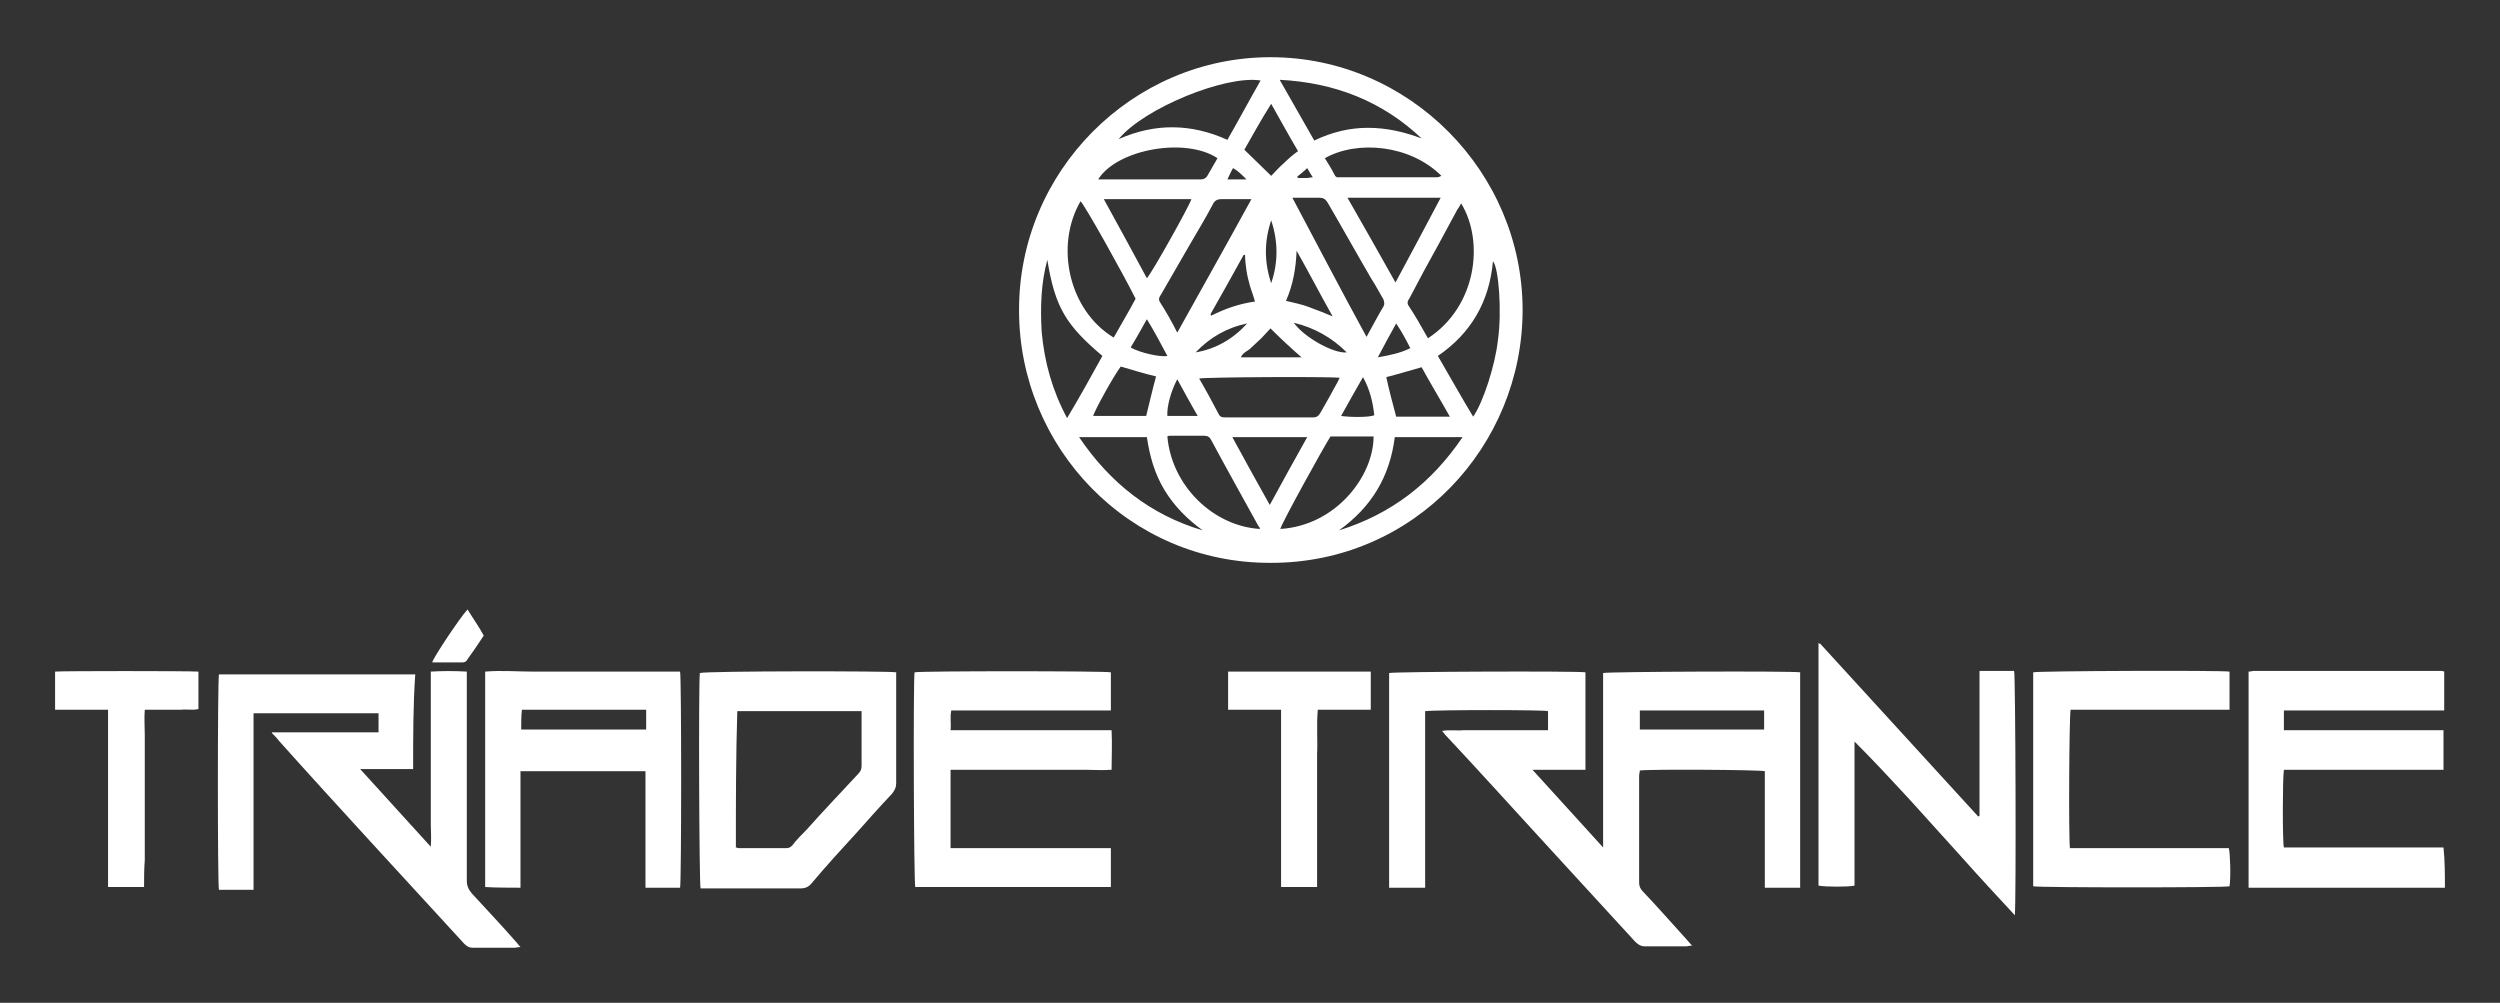
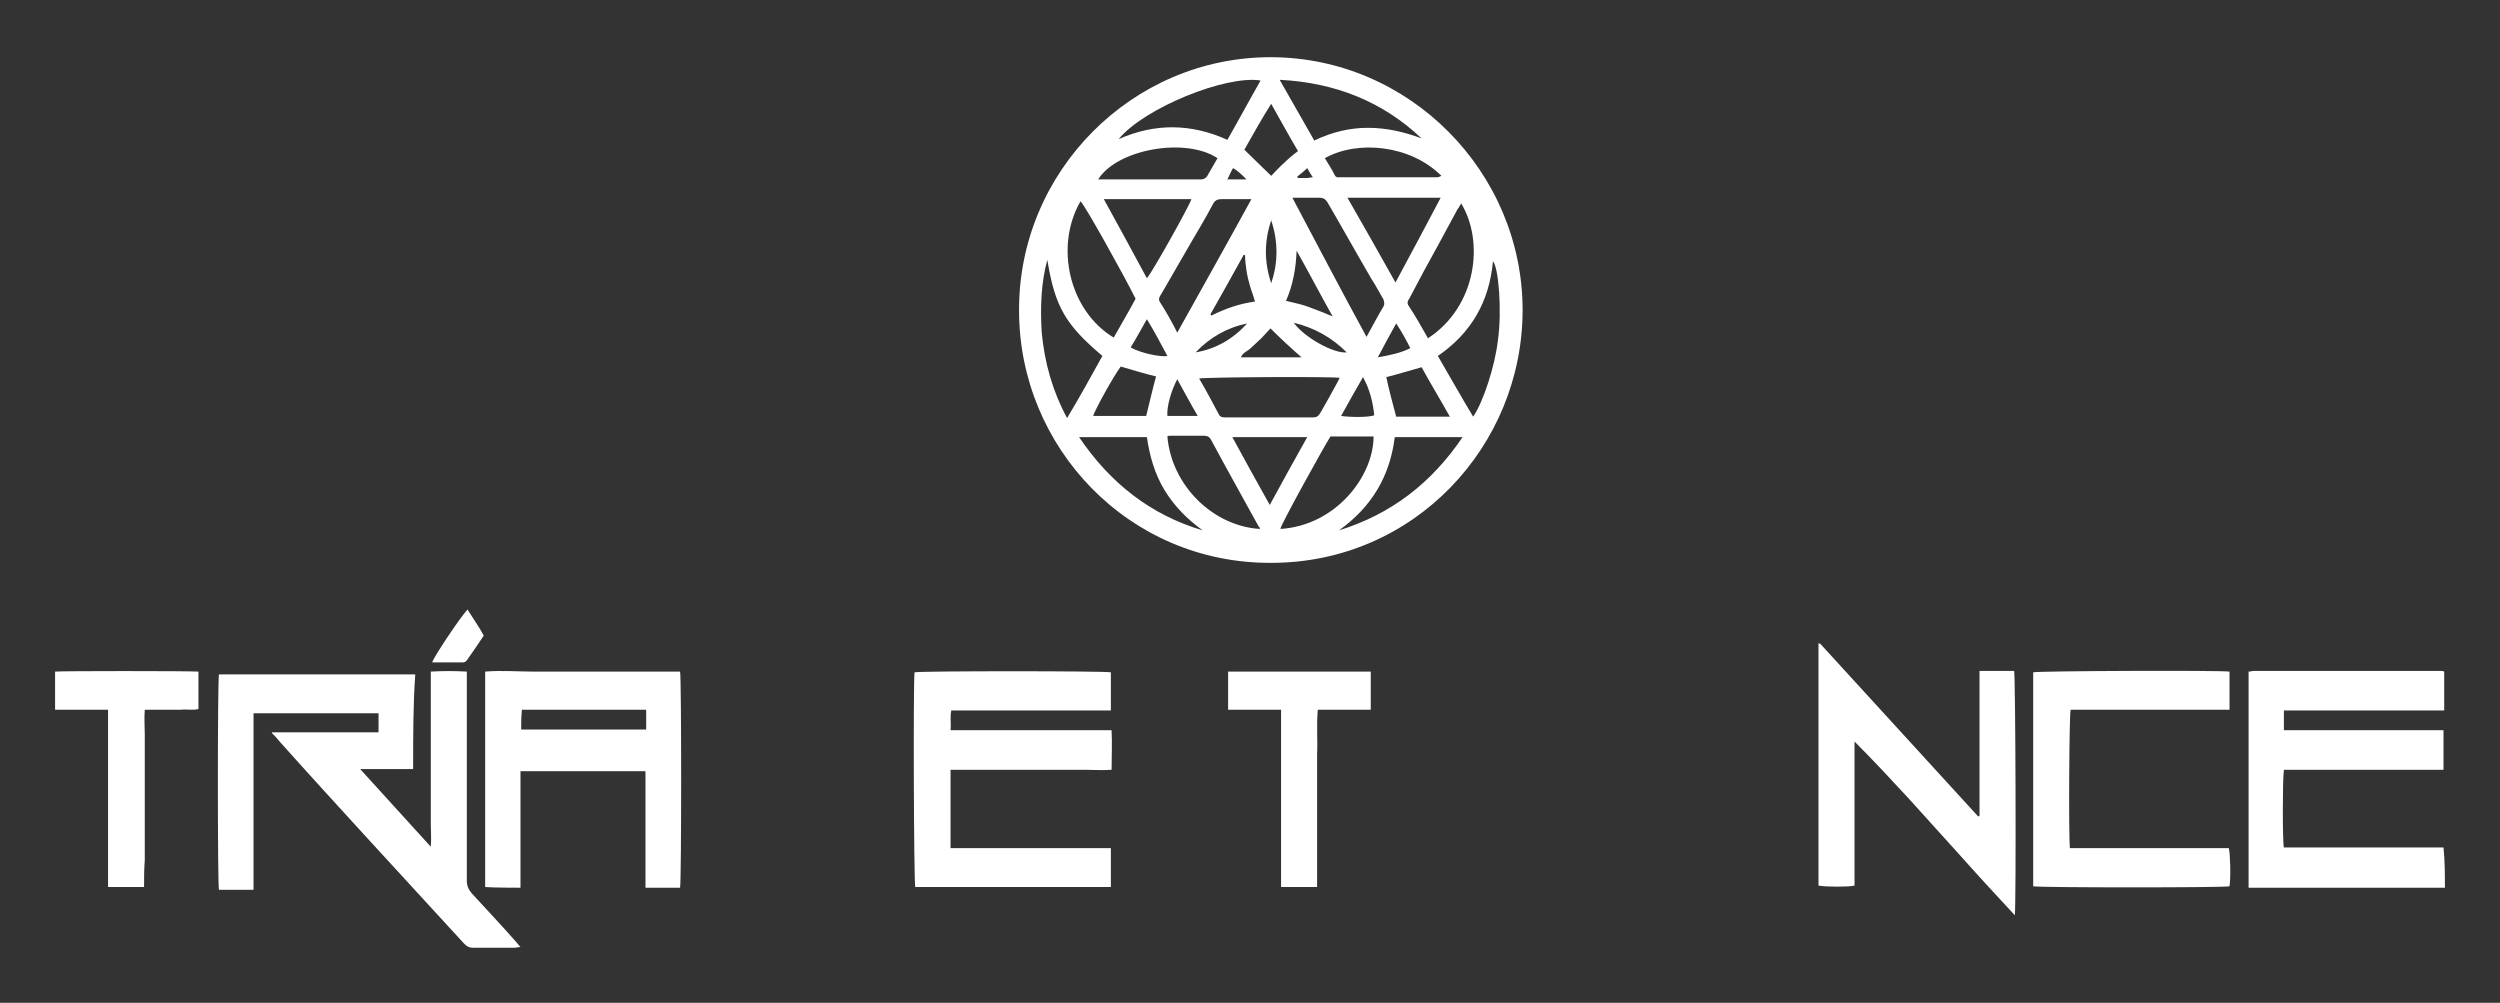
<svg xmlns="http://www.w3.org/2000/svg" version="1.1" id="Layer_1" x="0px" y="0px" viewBox="0 0 354 142" style="enable-background:new 0 0 354 142;" xml:space="preserve">
  <rect x="0" y="0" width="354" height="142" fill="#333333" stroke="none" />
  <style type="text/css">
	.st0{fill:#FFFFFF;}
</style>
  <g>
    <path class="st0" d="M346.2,125.7c-0.4,0-0.8,0-1.1,0c-8.5,0-17,0-25.5,0c-0.4,0-0.7,0-1.2,0c0-10.2,0-20.3,0-30.6   c0.3,0,0.5-0.1,0.8-0.1c8.8,0,17.6,0,26.3,0c0.2,0,0.4,0,0.6,0.1c0,1.8,0,3.6,0,5.5c-7.6,0-15.1,0-22.7,0c0,1,0,1.9,0,2.8   c0.2,0,0.3,0,0.4,0c7.4,0,14.8,0,22.2,0c0,1.9,0,3.7,0,5.6c-0.2,0-0.4,0-0.6,0c-7.1,0-14.2,0-21.3,0c-0.2,0-0.5,0-0.7,0   c-0.2,1.3-0.2,10.4,0,11c0.1,0,0.2,0,0.3,0c7.5,0,14.9,0,22.3,0C346.2,121.9,346.2,123.9,346.2,125.7z" />
    <path class="st0" d="M144.3,44c-0.1-19.7,16-35.9,35.6-35.9c19.7,0,35.7,16.3,35.7,35.8c0,19.2-15.3,35.8-35.6,35.8   C159.8,79.8,144.3,63.3,144.3,44z M160.8,42.3c-1.7-3.4-7.2-13.3-7.8-13.8c-3.7,6.4-1.6,15.5,4.7,19.3   C158.7,46,159.8,44.2,160.8,42.3z M189.7,53.5c-1.3-0.2-19.1-0.1-19.9,0.1c1,1.7,1.9,3.4,2.8,5.1c0.2,0.4,0.6,0.4,0.9,0.4   c4.1,0,8.3,0,12.4,0c0.6,0,0.8-0.2,1.1-0.7c0.8-1.4,1.6-2.8,2.4-4.3C189.5,53.9,189.6,53.7,189.7,53.5z M202.2,47.9   c6.9-4.5,8-13.7,4.7-19.1c-0.2,0.3-0.3,0.6-0.5,0.8c-0.9,1.7-1.8,3.3-2.7,5c-1.4,2.5-2.8,5.1-4.1,7.6c-0.2,0.3-0.4,0.6-0.2,1   C200.4,44.7,201.3,46.3,202.2,47.9z M166.7,47.1c3.5-6.3,7-12.5,10.5-18.9c-1.6,0-2.9,0-4.2,0c-0.7,0-1,0.2-1.3,0.8   c-1,1.9-2.1,3.7-3.2,5.6c-1.4,2.4-2.7,4.7-4.1,7.1c-0.2,0.3-0.4,0.6-0.2,1C165.1,44.1,165.9,45.5,166.7,47.1z M188.4,61.8   c-0.8,1.2-7.1,12.6-7.1,13.1c7.9-0.5,13.2-7.5,13.2-13.1C192.4,61.8,190.4,61.8,188.4,61.8z M193.5,47.7c0.9-1.6,1.6-3,2.4-4.3   c0.2-0.4,0.1-0.6,0-1c-0.6-1-1.1-2-1.7-2.9c-2.1-3.6-4.1-7.2-6.2-10.8c-0.3-0.5-0.6-0.7-1.2-0.7c-0.8,0-1.5,0-2.2,0   c-0.5,0-1,0-1.6,0C186.5,34.6,189.9,41.1,193.5,47.7z M148.3,36.8c-0.9,3.3-1,6.7-0.8,10.2c0.4,4.3,1.5,8.3,3.6,12.2   c1.8-3,3.4-5.9,5-8.8C150.9,46,149.4,43.5,148.3,36.8z M178.4,74.9c0-0.2-0.1-0.3-0.2-0.4c-2.2-4-4.5-8.1-6.7-12.2   c-0.2-0.4-0.5-0.6-1-0.6c-1.6,0-3.1,0-4.7,0c-0.2,0-0.4,0-0.5,0.1C165.9,68.8,171.8,74.5,178.4,74.9z M190.8,28   c2.3,4,4.5,7.9,6.8,12c2.2-4.1,4.3-8,6.4-12C199.6,28,195.3,28,190.8,28z M203.6,50.4c1.7,2.9,3.3,5.8,5,8.6   c1.4-2,3.1-7.2,3.5-10.8c0.6-4.1,0.1-10.4-0.7-11.2C210.9,42.7,208.3,47.2,203.6,50.4z M181.2,11.3c1.7,3,3.3,5.8,4.9,8.6   c2.5-1.2,5-1.8,7.6-1.8c2.7,0,5.2,0.6,7.6,1.5C195.8,14.4,189.1,11.7,181.2,11.3z M158.4,19.7c5.2-2.3,10.3-2.2,15.4,0.1   c1.6-2.8,3.1-5.6,4.7-8.4C173.6,10.6,162,15.3,158.4,19.7z M152.8,61.9c4.4,6.5,10.1,11,17.5,13.2c-2.2-1.6-4-3.4-5.4-5.7   c-1.4-2.3-2.1-4.8-2.5-7.5C159.2,61.9,156.1,61.9,152.8,61.9z M189.6,75.1c7.4-2.3,13.1-6.7,17.5-13.2c-3.3,0-6.5,0-9.6,0   C196.8,67.5,194.2,71.8,189.6,75.1z M156.3,28.2c2.1,3.8,4.1,7.5,6.1,11.2c0.8-0.9,6.1-10.4,6.3-11.2   C164.6,28.2,160.5,28.2,156.3,28.2z M155.5,25.4c0.4,0,0.6,0,1,0c4.4,0,8.7,0,13.1,0c0.2,0,0.3,0,0.5,0c0.4,0,0.6-0.2,0.8-0.4   c0.5-0.9,1-1.7,1.5-2.6C167.9,19.4,158.2,21.1,155.5,25.4z M185.1,61.9c-3.6,0-7,0-10.6,0c1.8,3.3,3.5,6.4,5.3,9.6   C181.6,68.2,183.3,65.1,185.1,61.9z M187.6,22.4c0.5,0.8,1,1.6,1.4,2.4c0.2,0.4,0.5,0.3,0.8,0.3c4.6,0,9.1,0,13.7,0   c0.2,0,0.4-0.1,0.6-0.2C199.7,20.5,192.2,19.8,187.6,22.4z M158.7,51.9c-1,1.3-3.8,6.4-3.9,7c2.5,0,5,0,7.5,0   c0.5-2,0.9-3.8,1.4-5.6C162,52.9,160.4,52.4,158.7,51.9z M205.3,59c-1.4-2.5-2.8-4.8-4-7c-1.8,0.5-3.4,1-5,1.4   c0.4,1.9,0.9,3.7,1.4,5.6C200.1,59,202.6,59,205.3,59z M176.2,21.2c1.3,1.3,2.6,2.5,3.8,3.7c0.6-0.6,1.1-1.2,1.8-1.8   c0.6-0.6,1.3-1.2,2-1.7c-1.3-2.2-2.5-4.4-3.8-6.7C178.6,16.9,177.4,19.1,176.2,21.2z M182.1,42.6c1.2,0.3,2.3,0.5,3.3,0.9   c1.1,0.4,2.1,0.8,3.3,1.3c-1.8-3.2-3.4-6.3-5.1-9.3C183.5,38,183.1,40.3,182.1,42.6z M171.4,44.5c0,0,0.1,0.1,0.1,0.2   c2-1,4-1.7,6.2-2c-0.2-0.8-0.5-1.5-0.7-2.2c-0.2-0.7-0.4-1.5-0.5-2.2s-0.2-1.5-0.2-2.2c0,0-0.1,0-0.2,0   C174.6,38.8,173,41.7,171.4,44.5z M179.9,46.5c-0.4,0.4-0.8,0.9-1.3,1.4c-0.5,0.5-1,0.9-1.5,1.4c-0.4,0.4-1.1,0.6-1.4,1.3   c2.9,0,5.7,0,8.6,0C182.7,49.2,181.3,47.9,179.9,46.5z M193,53.4c-1.1,1.9-2.1,3.7-3.1,5.5c1.4,0.2,4,0.2,4.7-0.1   C194.4,57,194,55.2,193,53.4z M160.1,49.2c1.4,0.8,4.3,1.4,5.2,1.2c-0.9-1.7-1.8-3.4-2.9-5.2C161.6,46.6,160.9,47.9,160.1,49.2z    M166.7,53.7c-0.9,1.7-1.5,3.9-1.4,5.2c1.4,0,2.8,0,4.3,0C168.6,57.2,167.7,55.5,166.7,53.7z M197.7,45.8c-0.9,1.6-1.7,3.1-2.6,4.8   c1.7-0.3,3.2-0.6,4.6-1.3C199.1,48.1,198.5,47,197.7,45.8z M180,31.2c-1,3-1,5.9,0,8.9C181,37.2,181,34.2,180,31.2z M183.2,45.7   c1.4,2,5.6,4.4,7.5,4.2C188.6,47.8,186.1,46.4,183.2,45.7z M176.6,45.8c-2.9,0.6-5.3,2-7.3,4.1C172.2,49.4,174.6,48,176.6,45.8z    M176.5,25.4c-0.7-0.7-1.2-1.2-1.9-1.6c-0.3,0.5-0.5,1-0.8,1.6C174.8,25.4,175.5,25.4,176.5,25.4z M185.9,25.1   c-0.3-0.4-0.5-0.8-0.8-1.3c-0.5,0.5-0.9,0.8-1.4,1.2c0,0.1,0,0.1,0.1,0.2c0.4,0,0.8,0,1.3,0C185.4,25.2,185.6,25.1,185.9,25.1z" />
-     <path class="st0" d="M201.8,100.7c0,8.3,0,16.6,0,25c-1.7,0-3.3,0-5.1,0c0-10.2,0-20.3,0-30.4c0.7-0.2,26.5-0.3,27.8-0.1   c0,4.6,0,9.1,0,13.8c-2.4,0-4.8,0-7.5,0c3.4,3.7,6.6,7.3,10,11c0-8.4,0-16.5,0-24.7c0.8-0.2,26.7-0.3,27.9-0.1   c0,10.1,0,20.3,0,30.5c-1.7,0-3.3,0-5,0c0-5.5,0-11,0-16.5c-0.8-0.2-16-0.3-17.7-0.1c0,0.2-0.1,0.5-0.1,0.7c0,5.1,0,10.1,0,15.2   c0,0.5,0.2,0.9,0.5,1.2c2.1,2.2,4.1,4.5,6.2,6.8c0.2,0.2,0.4,0.5,0.8,0.9c-0.4,0-0.6,0.1-0.8,0.1c-2,0-3.9,0-5.9,0   c-0.6,0-1-0.3-1.4-0.7c-4.4-4.8-8.8-9.6-13.3-14.5c-4.5-4.9-9-9.9-13.6-14.8c-0.1-0.1-0.2-0.3-0.4-0.5c1.1-0.2,2.1,0,3-0.1   c1,0,2,0,3,0c1,0,2,0,3,0c1,0,2,0,3,0c1,0,2,0,3,0c0-1,0-1.8,0-2.7C218.8,100.5,203.4,100.5,201.8,100.7z M232.2,103.3   c5.9,0,11.8,0,17.6,0c0-0.9,0-1.8,0-2.7c-5.9,0-11.7,0-17.6,0C232.2,101.5,232.2,102.4,232.2,103.3z" />
    <path class="st0" d="M58.5,108.9c-2.5,0-4.9,0-7.5,0c3.4,3.7,6.6,7.3,10,11c0.1-1.2,0-2.2,0-3.2c0-1,0-2.1,0-3.1c0-1,0-2.1,0-3.1   c0-1,0-2.1,0-3.1c0-1,0-2,0-3c0-1,0-2.1,0-3.1s0-2.1,0-3.1c0-1,0-2,0-3.1c1.7-0.1,3.3-0.1,5.1,0c0,0.5,0,0.9,0,1.3   c0,9.4,0,18.8,0,28.3c0,0.7,0.2,1.2,0.7,1.8c2.1,2.3,4.2,4.5,6.3,6.9c0.2,0.2,0.3,0.4,0.6,0.7c-0.3,0-0.6,0.1-0.8,0.1   c-2,0-3.9,0-5.9,0c-0.6,0-0.9-0.2-1.3-0.6c-4.5-4.9-8.9-9.7-13.4-14.6c-4.3-4.7-8.6-9.4-12.8-14.1c-0.3-0.4-0.7-0.8-1-1.1   c0-0.1,0-0.1,0-0.1s0,0,0.1,0c0.1,0,0.1,0,0.2,0c0.1,0,0.2,0,0.4,0c4.7,0,9.3,0,14,0c0.1,0,0.1,0,0.2,0c0,0,0.1,0,0.2,0   c0-0.9,0-1.8,0-2.7c-5.9,0-11.7,0-17.7,0c0,8.3,0,16.7,0,25c-1.7,0-3.3,0-4.9,0c-0.2-0.7-0.2-29.4,0-30.5c9.2,0,18.5,0,27.8,0   C58.5,99.7,58.5,104.2,58.5,108.9z" />
    <path class="st0" d="M157.3,95.2c0,1.8,0,3.5,0,5.4c-7.6,0-15.1,0-22.6,0c-0.2,1,0,1.8-0.1,2.8c7.6,0,15.1,0,22.8,0   c0.1,1.9,0,3.7,0,5.6c-1.3,0.1-2.6,0-3.8,0c-1.3,0-2.6,0-3.9,0c-1.2,0-2.5,0-3.7,0c-1.2,0-2.5,0-3.7,0c-1.3,0-2.6,0-3.9,0   c-1.2,0-2.5,0-3.8,0c0,3.7,0,7.4,0,11.1c7.6,0,15.1,0,22.7,0c0,1.9,0,3.7,0,5.5c-9.2,0-18.5,0-27.7,0c-0.2-0.6-0.3-28.9-0.1-30.4   C130.3,95,156.3,95,157.3,95.2z" />
    <path class="st0" d="M68.7,125.6c0-10.1,0-20.2,0-30.5c2.3-0.2,4.6,0,6.9,0c2.3,0,4.6,0,6.9,0c2.3,0,4.6,0,6.9,0s4.6,0,6.9,0   c0.2,0.8,0.2,29.6,0,30.6c-1.6,0-3.2,0-4.9,0c0-1.4,0-2.7,0-4.1c0-1.4,0-2.8,0-4.2c0-1.4,0-2.8,0-4.1c0-1.4,0-2.8,0-4.1   c-5.9,0-11.8,0-17.7,0c0,5.5,0,11,0,16.5C73,125.7,69.8,125.7,68.7,125.6z M73.8,103.3c5.9,0,11.8,0,17.7,0c0-0.5,0-0.9,0-1.4   c0-0.4,0-0.9,0-1.4c-5.9,0-11.8,0-17.6,0C73.8,101.5,73.8,102.4,73.8,103.3z" />
-     <path class="st0" d="M126.9,95.2c0,0.3,0,0.6,0,0.9c0,4.9,0,9.9,0,14.8c0,0.6-0.2,1-0.6,1.5c-1.7,1.8-3.3,3.6-4.9,5.4   c-2.2,2.4-4.4,4.8-6.5,7.3c-0.4,0.5-0.9,0.7-1.6,0.7c-4.4,0-8.8,0-13.2,0c-0.3,0-0.6,0-0.9,0c-0.2-0.7-0.3-29.2-0.1-30.5   C99.9,95,126,95,126.9,95.2z M104.2,120c0.2,0,0.2,0.1,0.4,0.1c2.2,0,4.4,0,6.7,0c0.4,0,0.6-0.1,0.9-0.4c0.6-0.8,1.3-1.5,2-2.2   c2.4-2.7,4.9-5.3,7.3-7.9c0.4-0.4,0.5-0.7,0.5-1.2c0-2.3,0-4.6,0-6.9c0-0.2,0-0.5,0-0.8c-5.9,0-11.7,0-17.6,0   C104.2,107.1,104.2,113.5,104.2,120z" />
    <path class="st0" d="M257.7,91.1c7.5,8.2,14.9,16.3,22.4,24.5c0.1,0,0.1,0,0.2-0.1c0-6.8,0-13.6,0-20.5c1.7,0,3.3,0,4.9,0   c0.2,0.7,0.3,32.8,0.1,34.6c-2.6-2.8-5.1-5.5-7.5-8.2c-2.5-2.8-5-5.5-7.5-8.3c-2.5-2.7-5-5.4-7.7-8.1c0,6.8,0,13.6,0,20.4   c-0.8,0.2-4.1,0.2-5.1,0c0-11.4,0-22.9,0-34.4C257.6,91.2,257.7,91.2,257.7,91.1z" />
    <path class="st0" d="M293.1,120.1c7.6,0,15.1,0,22.5,0c0.2,0.7,0.3,4.2,0.1,5.4c-0.7,0.2-26.7,0.2-27.8,0c0-10.1,0-20.2,0-30.3   c0.7-0.2,26.5-0.3,27.8-0.1c0,1.8,0,3.5,0,5.4c-3.8,0-7.5,0-11.3,0c-3.7,0-7.5,0-11.2,0C293,101.3,292.9,118.2,293.1,120.1z" />
    <path class="st0" d="M181.4,100.5c-2.6,0-5.1,0-7.5,0c0-1.8,0-3.6,0-5.4c6.8,0,13.5,0,20.2,0c0,1.8,0,3.6,0,5.4c-2.5,0-4.9,0-7.5,0   c-0.2,2.2,0,4.2-0.1,6.3c0,2.1,0,4.1,0,6.2c0,2.1,0,4.2,0,6.3c0,2.1,0,4.1,0,6.3c-1.7,0-3.3,0-5.1,0   C181.4,117.3,181.4,109,181.4,100.5z" />
    <path class="st0" d="M20.4,125.6c-1.8,0-3.3,0-5.1,0c0-4.2,0-8.3,0-12.5s0-8.3,0-12.6c-2.6,0-5,0-7.5,0c0-1.9,0-3.6,0-5.4   C8.5,95,26.7,95,28.1,95.1c0,1.8,0,3.5,0,5.3c-0.8,0.2-1.6,0-2.5,0.1c-0.8,0-1.6,0-2.4,0c-0.8,0-1.7,0-2.7,0c-0.1,1.2,0,2.4,0,3.5   c0,1.2,0,2.4,0,3.5c0,1.2,0,2.4,0,3.5c0,1.2,0,2.4,0,3.6s0,2.4,0,3.6s0,2.4,0,3.6C20.4,123.1,20.4,124.3,20.4,125.6z" />
    <path class="st0" d="M66.2,86.3c0.8,1.3,1.6,2.4,2.3,3.7c-0.8,1.2-1.6,2.4-2.4,3.5c-0.1,0.2-0.4,0.3-0.6,0.3c-1.4,0-2.9,0-4.3,0   C61.3,93.2,65.1,87.5,66.2,86.3z" />
  </g>
</svg>